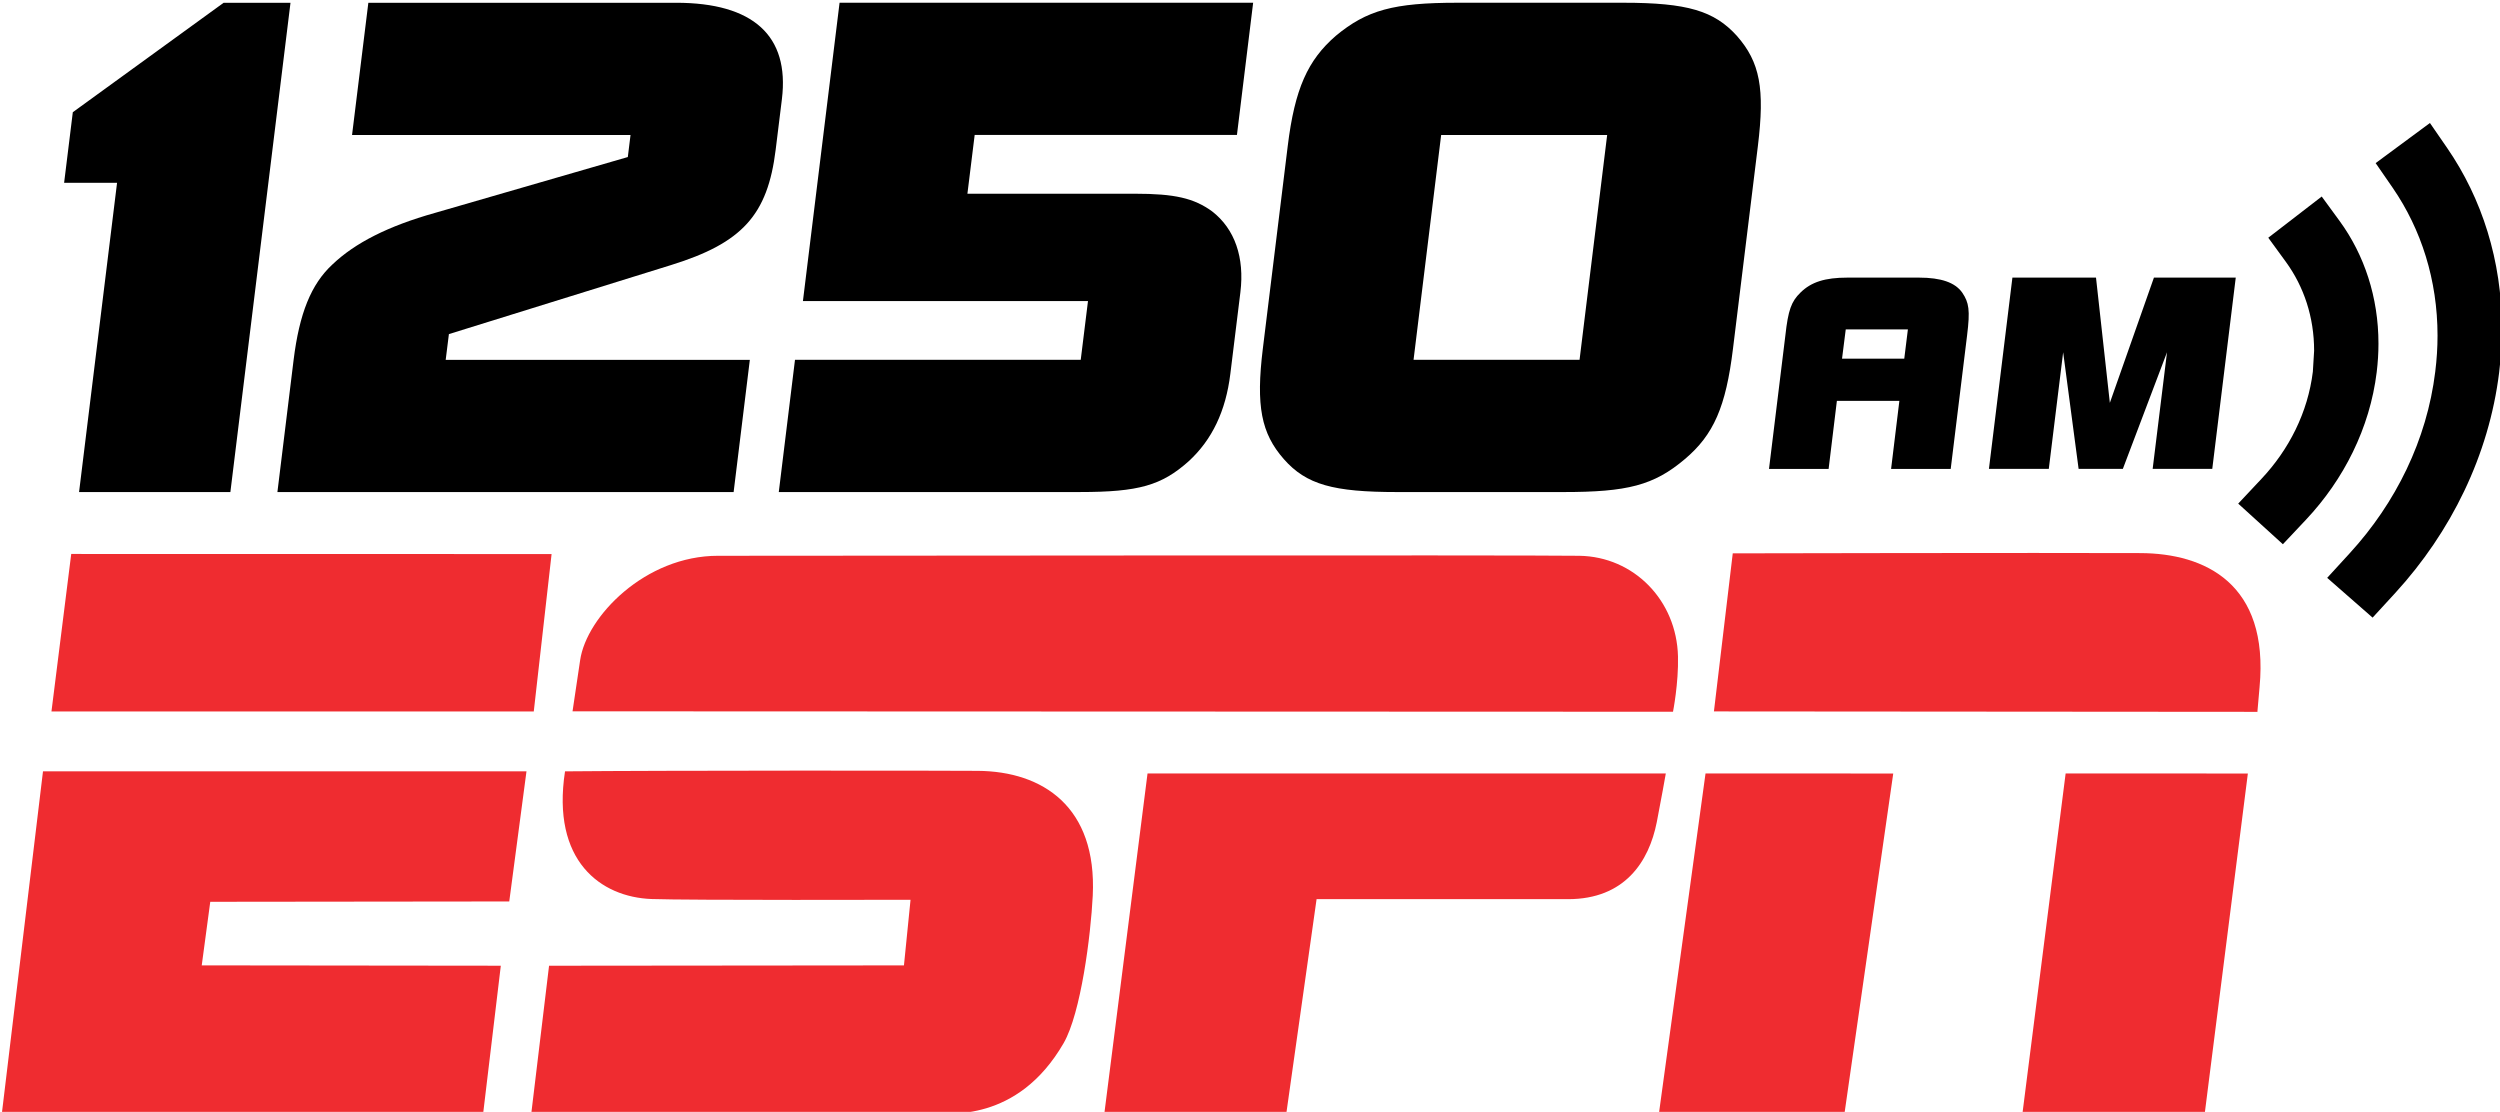
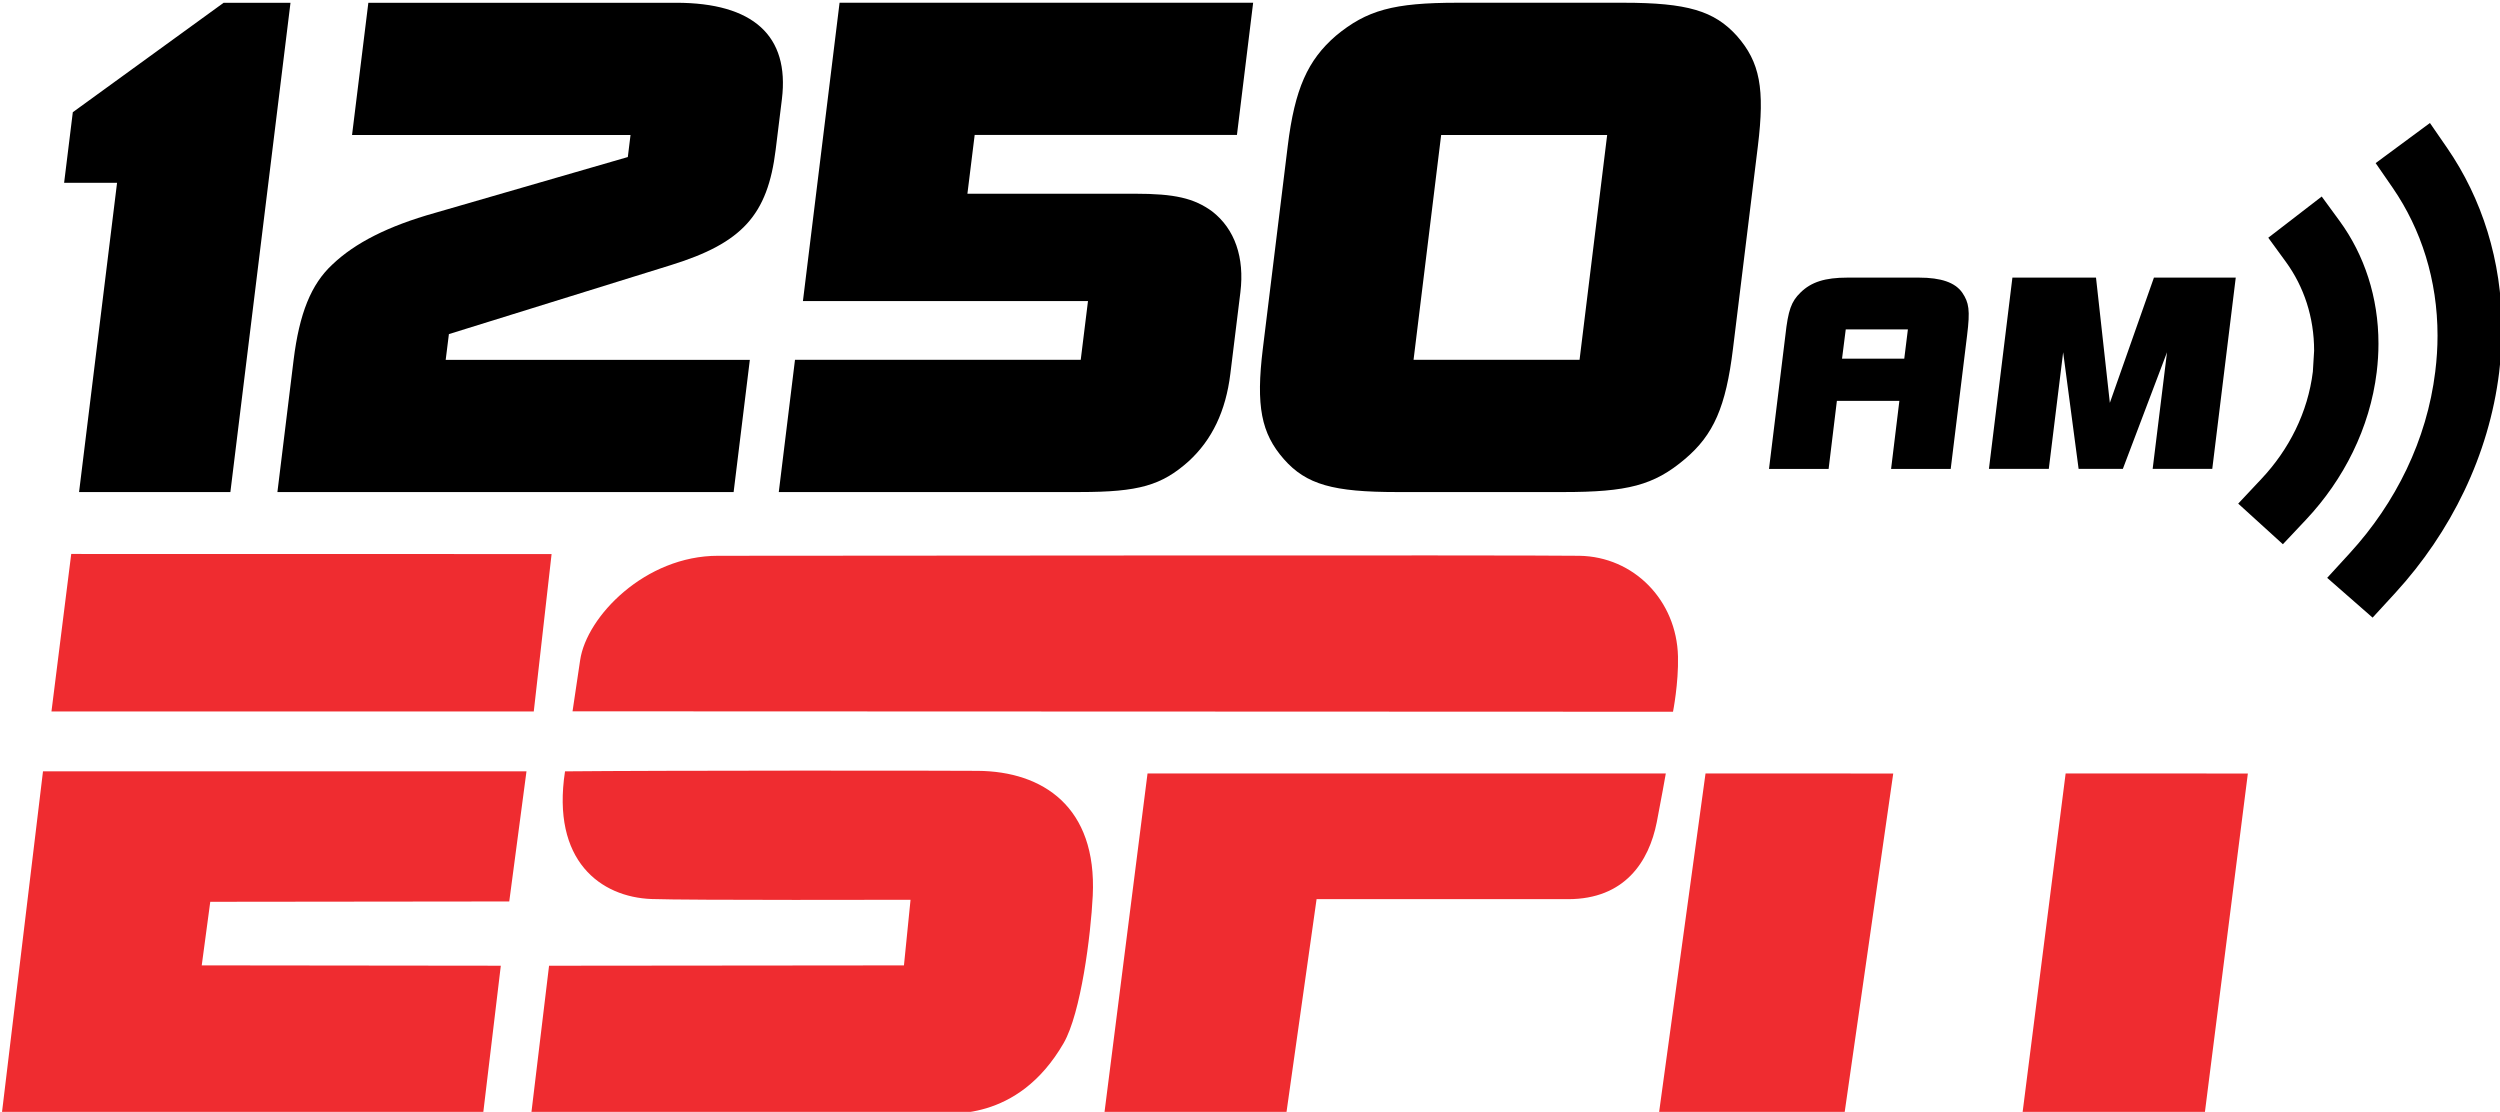
<svg xmlns="http://www.w3.org/2000/svg" version="1.1" width="300" height="133.424" id="svg13542">
  <defs id="defs13544" />
  <g transform="translate(-356.494,-407.169)" id="layer1">
    <g transform="matrix(8.106,0,0,8.106,-3419.334,-5591.305)" id="g13465">
      <g transform="matrix(1.25,0,0,-1.25,493.997,745.314)" id="g3548" style="fill:#000000">
        <path d="m 0,0 0.043,0.347 -0.736,0 L -0.737,0 0,0 z m -0.896,-1.306 -0.706,0 0.194,1.582 c 0.033,0.299 0.07,0.401 0.179,0.507 0.128,0.126 0.292,0.177 0.556,0.177 l 0.847,0 C 0.437,0.96 0.602,0.902 0.686,0.783 0.767,0.664 0.781,0.575 0.744,0.276 l -0.194,-1.582 -0.706,0 0.098,0.806 -0.74,0 L -0.896,-1.306 Z" id="path3550" style="fill:#000000;fill-opacity:1;fill-rule:nonzero;stroke:none" />
      </g>
      <g transform="matrix(1.25,0,0,-1.25,495.598,744.114)" id="g3552" style="fill:#000000">
        <path d="M 0,0 0.99,0 1.154,-1.483 1.676,0 2.645,0 2.367,-2.265 l -0.706,0 0.17,1.381 -0.523,-1.381 -0.524,0 -0.183,1.381 -0.17,-1.381 -0.709,0 L 0,0 Z" id="path3554" style="fill:#000000;fill-opacity:1;fill-rule:nonzero;stroke:none" />
      </g>
      <g transform="matrix(1.25,0,0,-1.25,502.034,742.195)" id="g3556" style="fill:#000000">
        <path d="m 0,0 -0.204,0.296 -0.643,-0.475 0.203,-0.294 c 0.337,-0.491 0.53,-1.09 0.53,-1.75 0,-0.139 -0.009,-0.282 -0.027,-0.426 C -0.24,-3.46 -0.61,-4.204 -1.15,-4.795 l -0.271,-0.296 0.538,-0.471 0.27,0.294 c 0.656,0.717 1.108,1.626 1.229,2.612 0.021,0.176 0.032,0.349 0.032,0.518 C 0.648,-1.334 0.412,-0.598 0,0" id="path3558" style="fill:#000000;fill-opacity:1;fill-rule:nonzero;stroke:none" />
      </g>
      <g transform="matrix(1.25,0,0,-1.25,501.017,745.091)" id="g3560" style="fill:#000000">
        <path d="m 0,0 c 0,0.55 -0.168,1.052 -0.46,1.452 l -0.212,0.29 -0.633,-0.488 0.21,-0.288 c 0.212,-0.292 0.333,-0.652 0.333,-1.051 l -0.015,-0.247 c -0.059,-0.483 -0.283,-0.924 -0.61,-1.271 l -0.274,-0.292 0.529,-0.481 0.274,0.291 C -0.411,-1.61 -0.102,-1 -0.021,-0.339 -0.007,-0.224 0,-0.111 0,0" id="path3562" style="fill:#000000;fill-opacity:1;fill-rule:nonzero;stroke:none" />
      </g>
      <g transform="matrix(1.25,0,0,-1.25,466.861,748.205)" id="g3564">
-         <path d="m 0,0 5.689,-0.001 -0.211,-1.864 -5.712,0 L 0,0 Z" id="path3566" style="fill:#ef2c30;fill-opacity:1;fill-rule:nonzero;stroke:none" />
+         <path d="m 0,0 5.689,-0.001 -0.211,-1.864 -5.712,0 Z" id="path3566" style="fill:#ef2c30;fill-opacity:1;fill-rule:nonzero;stroke:none" />
      </g>
      <g transform="matrix(1.25,0,0,-1.25,476.436,748.232)" id="g3568">
        <path d="m 0,0 c 1.061,0 9.565,0.01 10.201,0 0.644,-0.01 1.152,-0.526 1.168,-1.192 0.008,-0.315 -0.059,-0.655 -0.059,-0.655 l -13.033,0.005 c 0,0 0.048,0.32 0.09,0.605 C -1.557,-0.717 -0.86,0.001 0,0" id="path3570" style="fill:#ef2c30;fill-opacity:1;fill-rule:nonzero;stroke:none" />
      </g>
      <g transform="matrix(1.25,0,0,-1.25,491.458,748.196)" id="g3572">
-         <path d="M 0,0 C 0,0 3.65,0.008 4.829,0.003 5.591,0 6.354,-0.357 6.239,-1.585 6.205,-1.95 6.215,-1.877 6.215,-1.877 L -0.223,-1.872 0,0 Z" id="path3574" style="fill:#ef2c30;fill-opacity:1;fill-rule:nonzero;stroke:none" />
-       </g>
+         </g>
      <g transform="matrix(1.25,0,0,-1.25,473.671,756.492)" id="g3576">
        <path d="m 0,0 0.211,1.753 4.203,0.004 0.078,0.777 c 0,0 -2.642,-0.007 -3.068,0.009 C 0.823,2.566 0.237,2.994 0.4,4.055 1.519,4.066 4.91,4.065 5.289,4.061 6.056,4.055 6.701,3.638 6.65,2.583 6.627,2.113 6.51,1.192 6.305,0.836 5.754,-0.116 4.926,0.011 4.77,0 4.643,-0.006 0,0 0,0" id="path3578" style="fill:#ef2c30;fill-opacity:1;fill-rule:nonzero;stroke:none" />
      </g>
      <g transform="matrix(1.25,0,0,-1.25,490.467,751.454)" id="g3580">
        <path d="m 0,0 c 0,0 -0.062,-0.35 -0.107,-0.577 -0.093,-0.47 -0.381,-0.912 -1.05,-0.912 l -2.979,0 -0.359,-2.541 -2.155,0 L -6.138,0 0,0 Z" id="path3582" style="fill:#ef2c30;fill-opacity:1;fill-rule:nonzero;stroke:none" />
      </g>
      <g transform="matrix(1.25,0,0,-1.25,491.055,751.454)" id="g3584">
        <path d="M 0,0 2.223,-0.001 1.647,-4.017 -0.551,-4.019 0,0 Z" id="path3586" style="fill:#ef2c30;fill-opacity:1;fill-rule:nonzero;stroke:none" />
      </g>
      <g transform="matrix(1.25,0,0,-1.25,496.386,751.454)" id="g3588">
        <path d="M 0,0 2.158,-0.001 1.647,-4.029 -0.512,-4.03 0,0 Z" id="path3590" style="fill:#ef2c30;fill-opacity:1;fill-rule:nonzero;stroke:none" />
      </g>
      <g transform="matrix(1.25,0,0,-1.25,466.443,751.423)" id="g3592">
        <path d="M 0,0 5.726,0 5.522,-1.541 1.981,-1.545 1.88,-2.298 5.422,-2.302 5.211,-4.066 l -5.7,0 L 0,0 Z" id="path3594" style="fill:#ef2c30;fill-opacity:1;fill-rule:nonzero;stroke:none" />
      </g>
      <g transform="matrix(1.25,0,0,-1.25,469.217,747.289)" id="g3596" style="fill:#000000">
        <path d="m 0,0 -1.792,0 0.45,3.663 -0.627,0 0.103,0.836 1.786,1.296 0.792,0 L 0,0 Z" id="path3598" style="fill:#000000;fill-opacity:1;fill-rule:nonzero;stroke:none" />
      </g>
      <g transform="matrix(1.25,0,0,-1.25,476.667,747.289)" id="g3600" style="fill:#000000">
        <path d="m 0,0 -5.403,0 0.192,1.566 c 0.068,0.548 0.206,0.896 0.461,1.131 0.266,0.253 0.656,0.453 1.215,0.61 l 2.282,0.661 0.032,0.261 -3.298,0 0.193,1.566 3.645,0 c 0.914,0 1.344,-0.391 1.253,-1.14 L 0.498,4.055 C 0.403,3.28 0.101,2.95 -0.74,2.689 L -3.372,1.871 -3.41,1.566 0.192,1.566 0,0 Z" id="path3602" style="fill:#000000;fill-opacity:1;fill-rule:nonzero;stroke:none" />
      </g>
      <g transform="matrix(1.25,0,0,-1.25,484.118,742.002)" id="g3604" style="fill:#000000">
        <path d="m 0,0 -3.106,0 -0.086,-0.696 1.984,0 c 0.47,0 0.698,-0.052 0.914,-0.209 0.27,-0.209 0.385,-0.548 0.335,-0.957 L -0.078,-2.828 C -0.132,-3.272 -0.296,-3.611 -0.57,-3.863 -0.892,-4.151 -1.163,-4.229 -1.859,-4.229 l -3.567,0 0.192,1.566 3.384,0 0.086,0.696 -3.376,0 0.434,3.533 4.898,0 L 0,0 Z" id="path3606" style="fill:#000000;fill-opacity:1;fill-rule:nonzero;stroke:none" />
      </g>
      <g transform="matrix(1.25,0,0,-1.25,489.19,745.331)" id="g3608" style="fill:#000000">
        <path d="m 0,0 0.327,2.663 -1.966,0 L -1.966,0 0,0 Z M 1.817,0.131 C 1.733,-0.557 1.588,-0.888 1.248,-1.175 0.879,-1.488 0.565,-1.566 -0.192,-1.566 l -1.967,0 c -0.757,0 -1.077,0.087 -1.344,0.391 -0.267,0.305 -0.331,0.627 -0.248,1.306 l 0.295,2.401 c 0.083,0.679 0.238,1.018 0.569,1.305 0.368,0.305 0.683,0.392 1.44,0.392 l 1.966,0 C 1.276,4.229 1.595,4.133 1.863,3.837 2.138,3.524 2.195,3.211 2.112,2.532 L 1.817,0.131 Z" id="path3610" style="fill:#000000;fill-opacity:1;fill-rule:nonzero;stroke:none" />
      </g>
    </g>
  </g>
</svg>